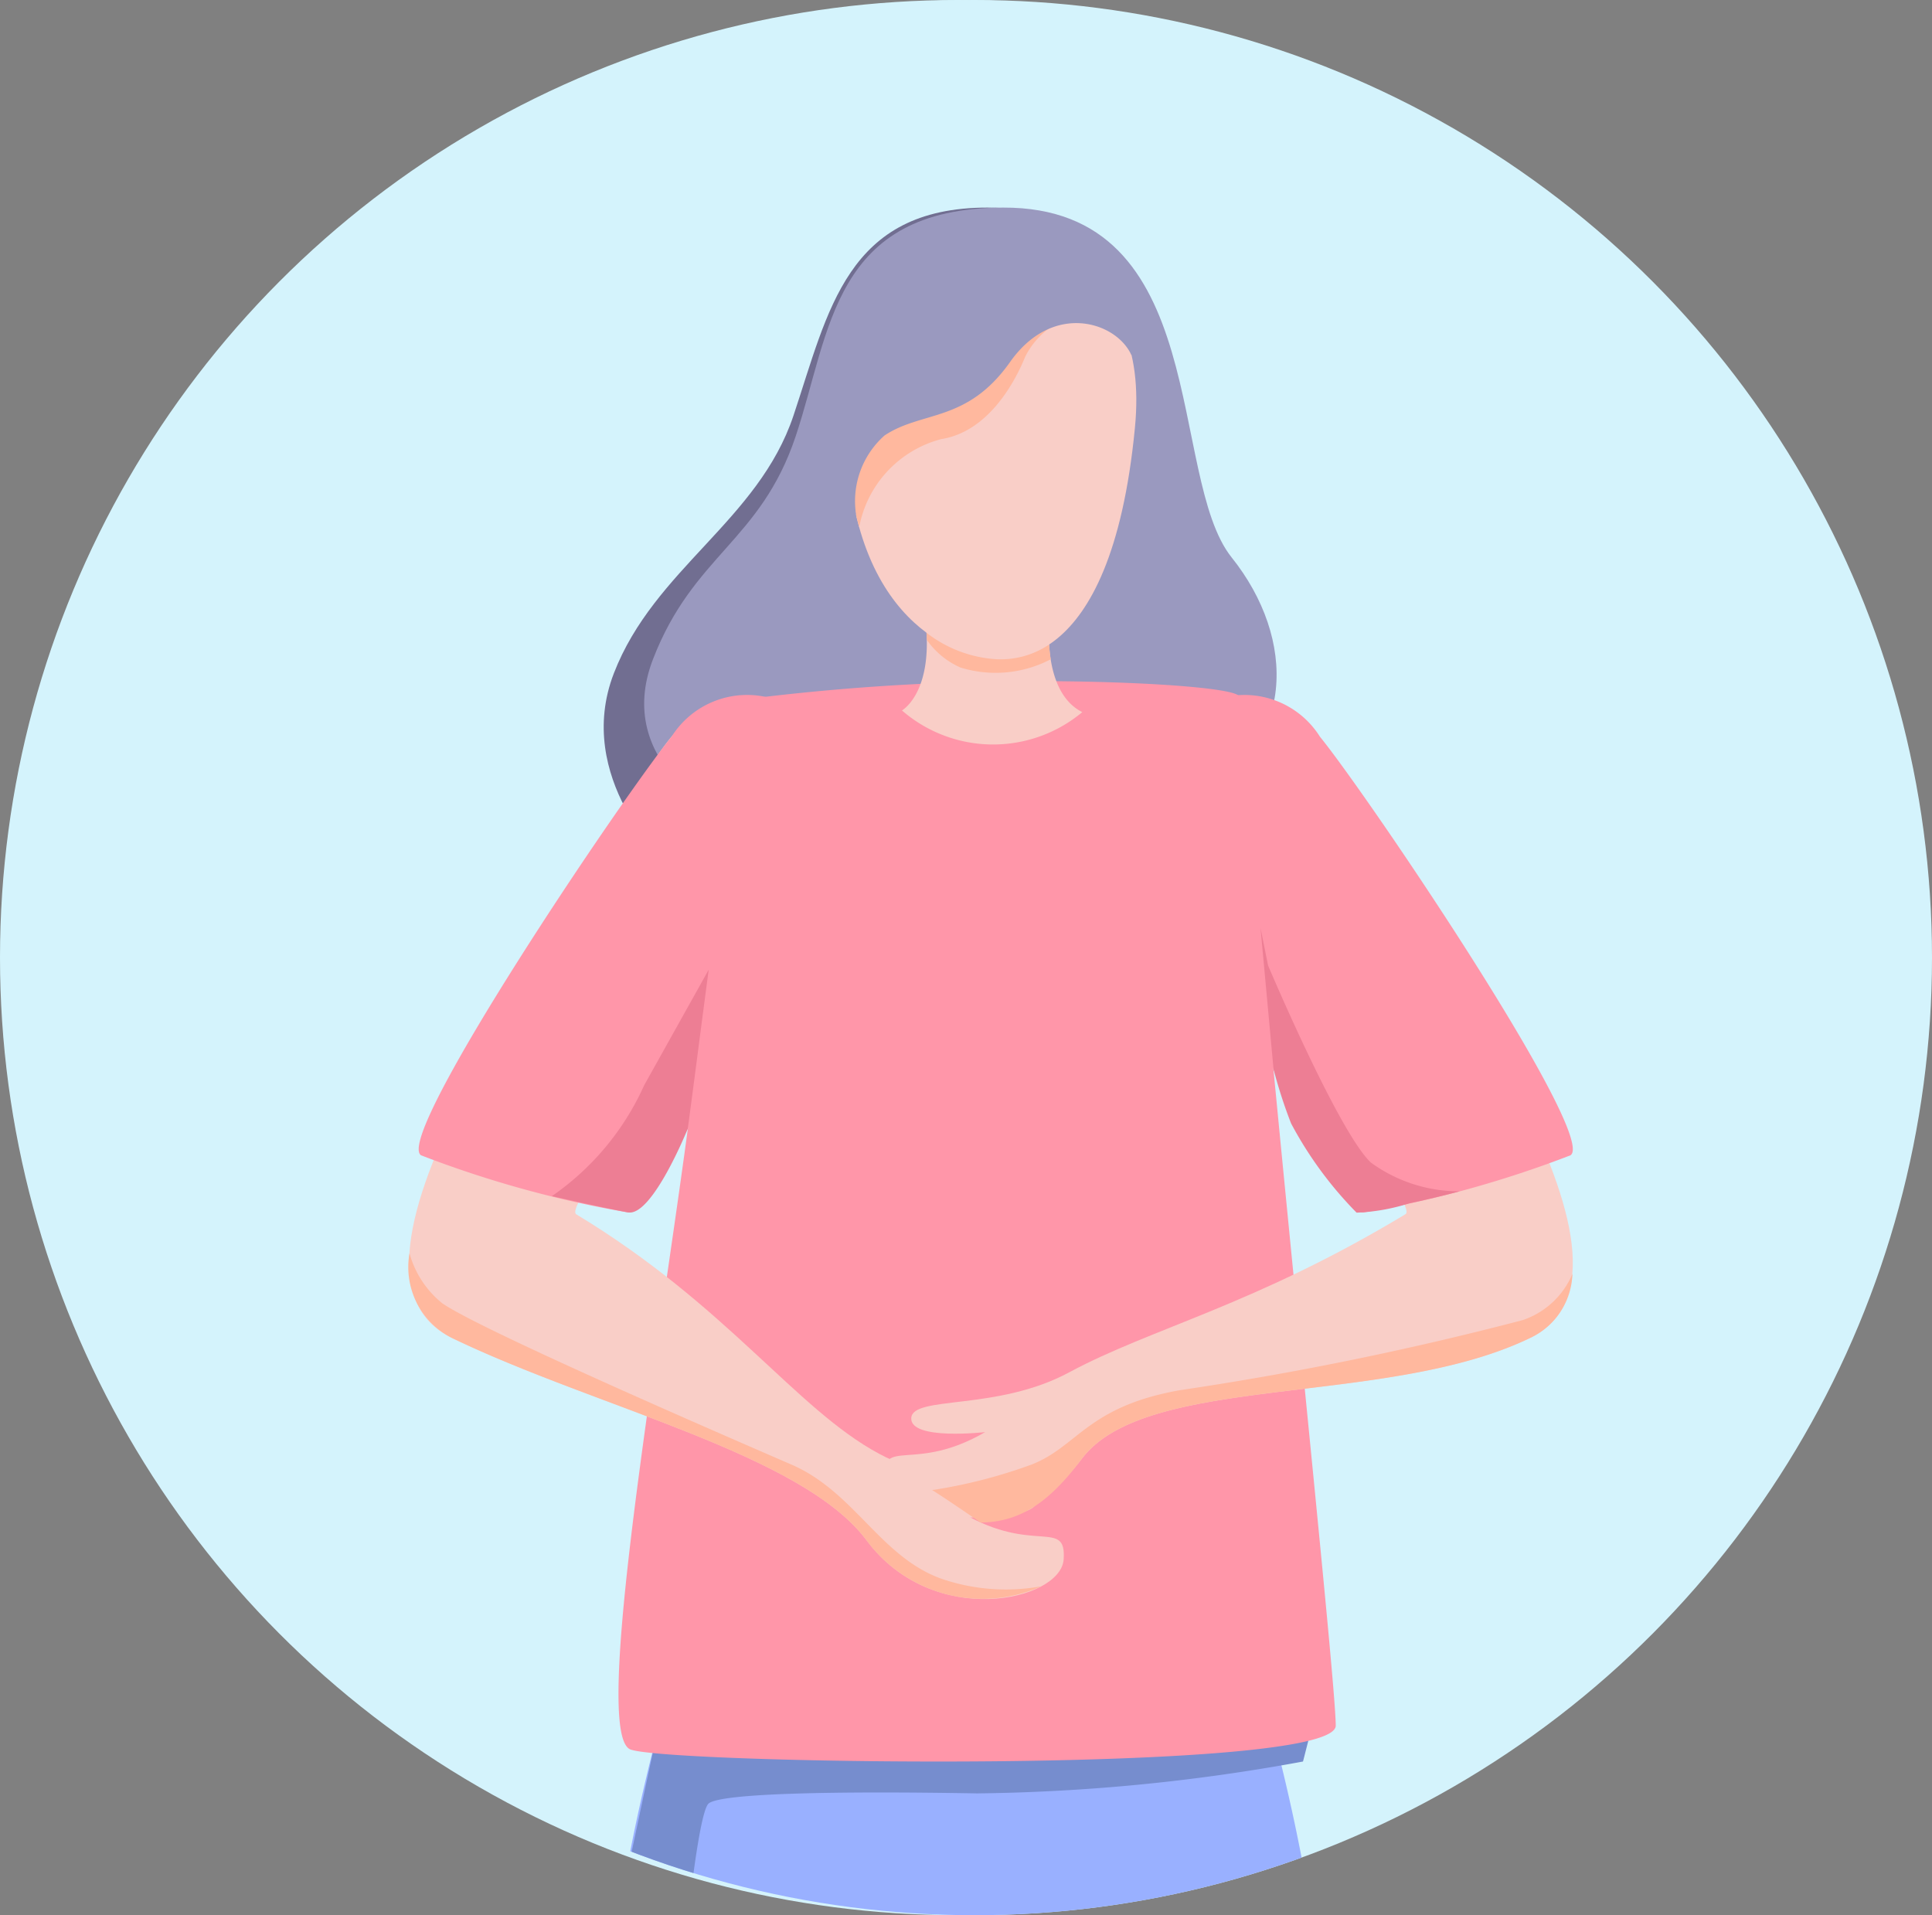
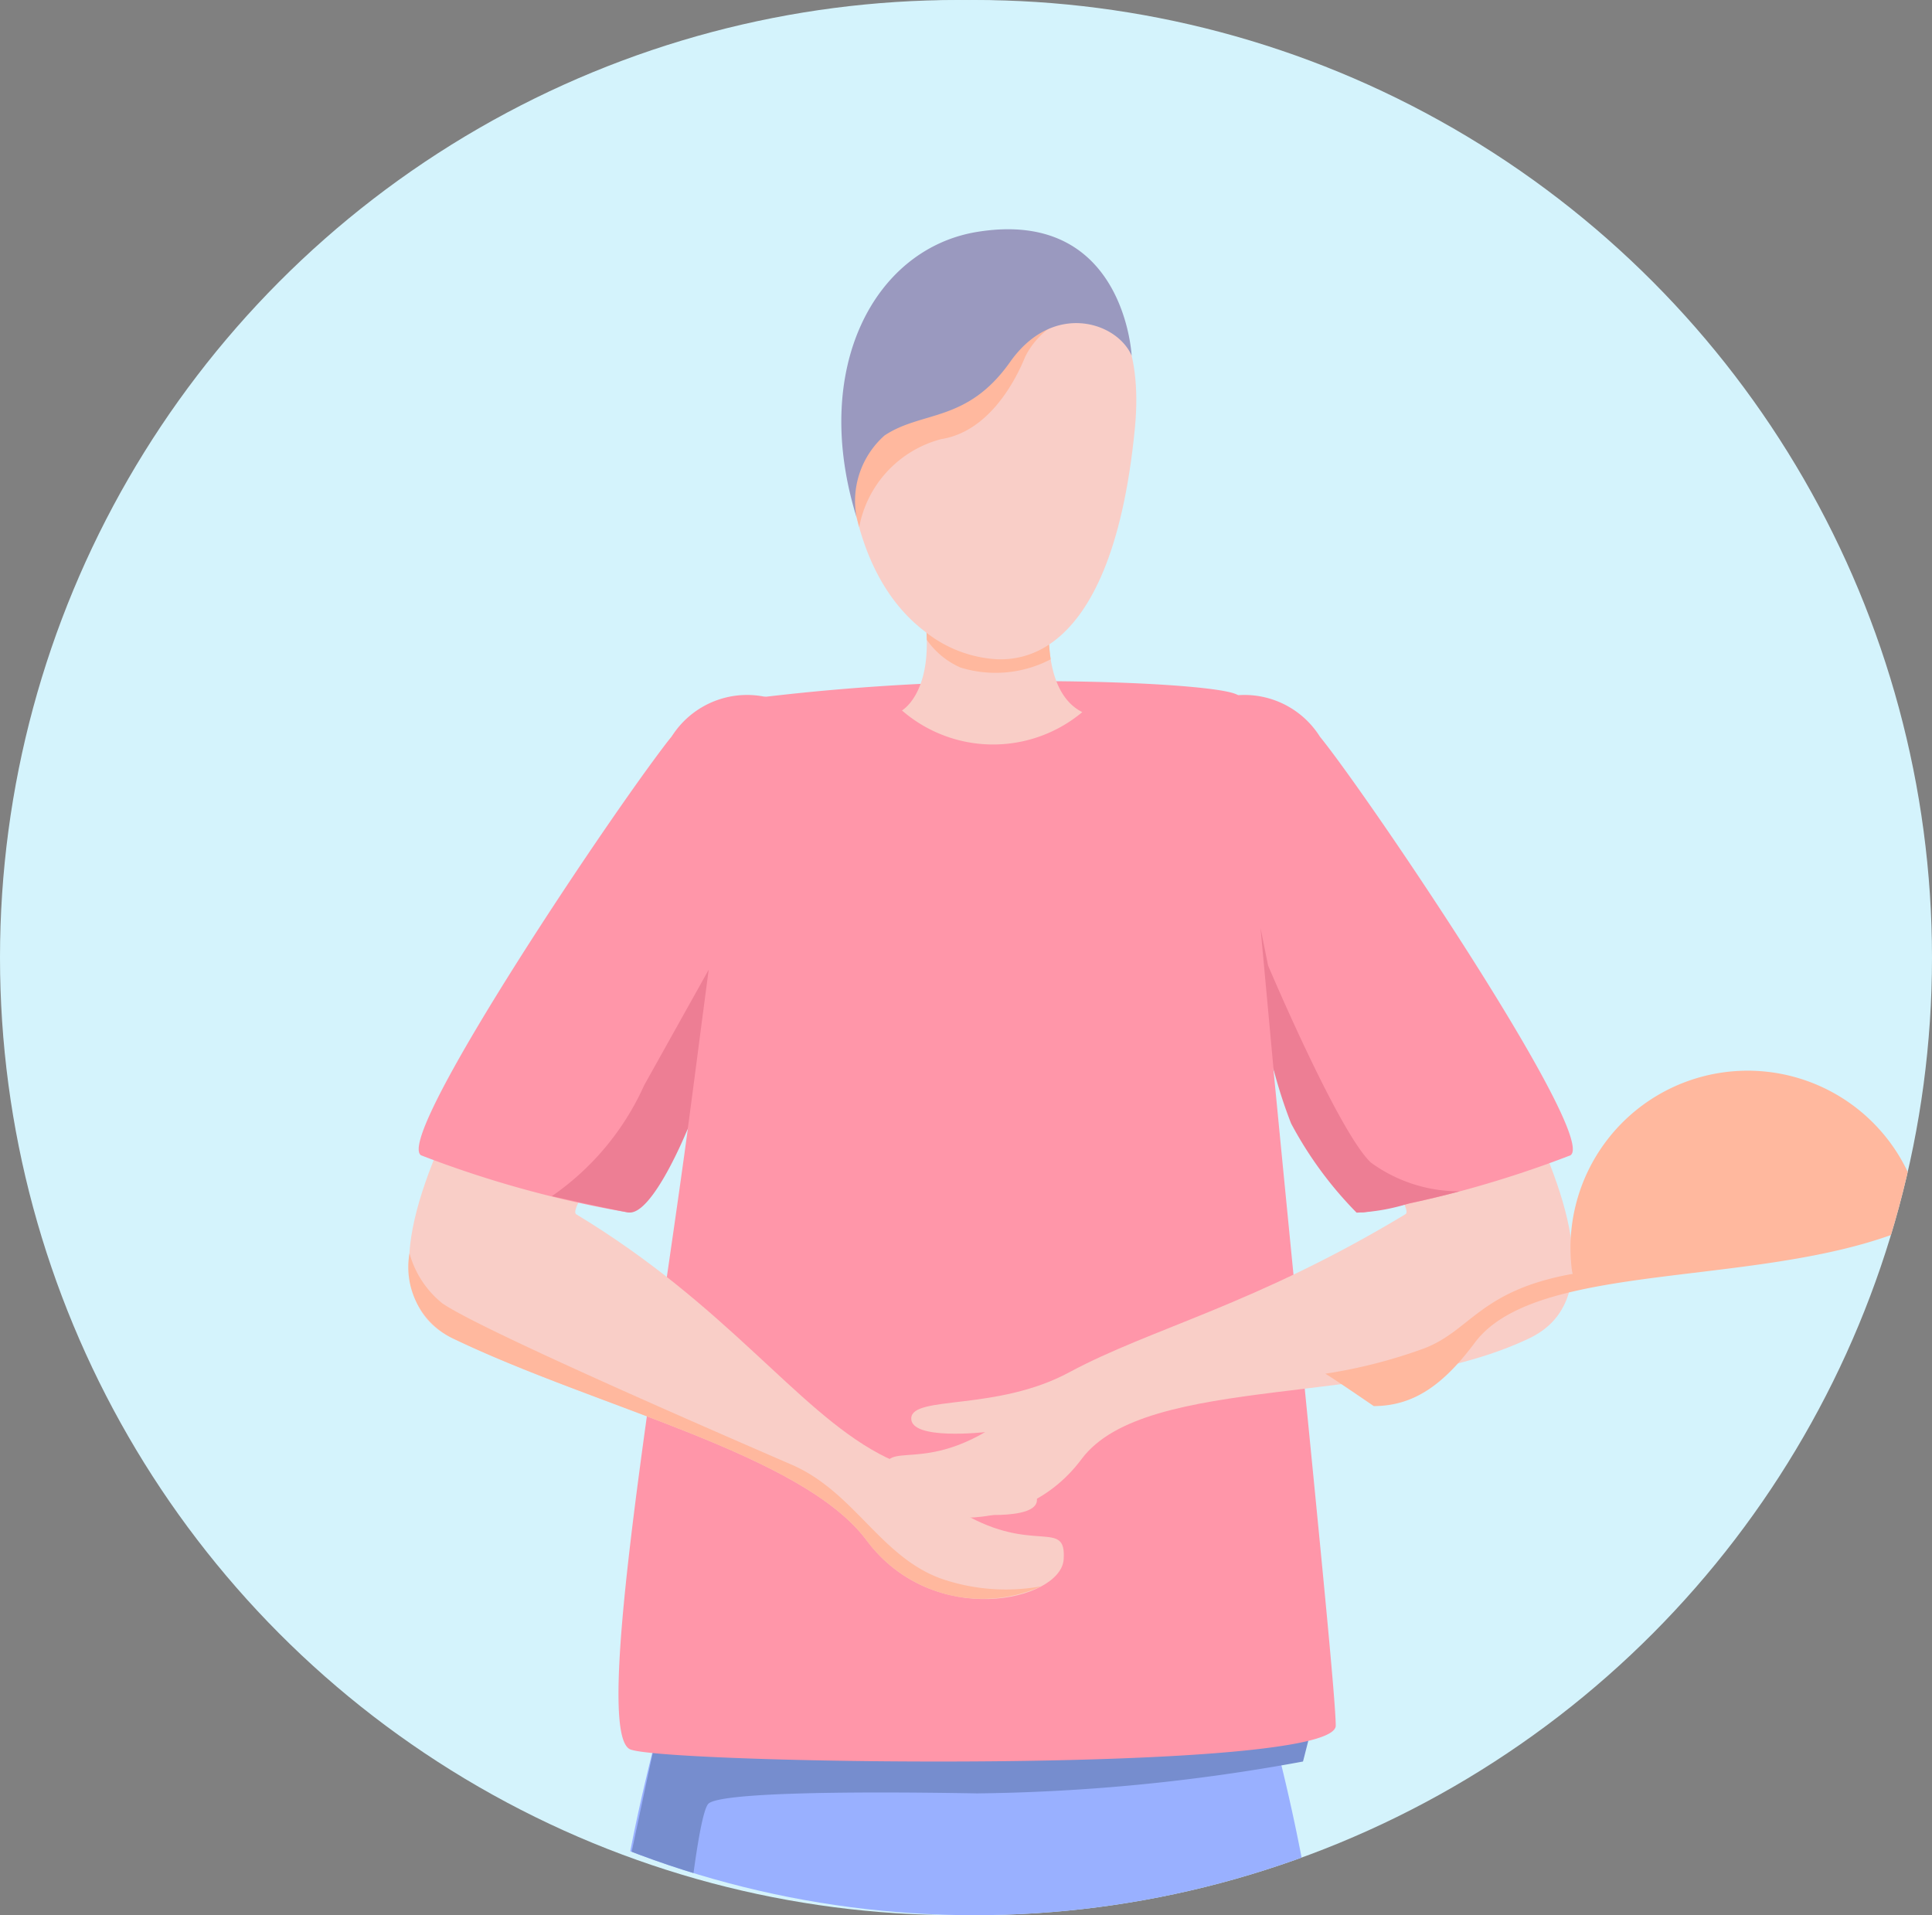
<svg xmlns="http://www.w3.org/2000/svg" id="Bowel_changes" data-name="Bowel changes" width="57.5" height="57" viewBox="0 0 57.5 57">
  <rect x="0" y="0" width="57.5" height="57" fill="#808080" stroke="none" />
  <defs>
    <clipPath id="clip-path">
      <circle id="Ellipse_4484" data-name="Ellipse 4484" cx="28.5" cy="28.5" r="28.5" transform="translate(-3189.406 153.608)" fill="none" />
    </clipPath>
  </defs>
  <circle id="Ellipse_4117" data-name="Ellipse 4117" cx="28.5" cy="28.5" r="28.5" fill="#d4f3fc" />
  <g id="Group_26321" data-name="Group 26321" transform="translate(3189.906 -153.608)">
    <circle id="Ellipse_4483" data-name="Ellipse 4483" cx="28.5" cy="28.5" r="28.5" transform="translate(-3189.406 153.608)" fill="#d4f3fc" />
    <g id="Group_26320" data-name="Group 26320">
      <g id="Group_26319" data-name="Group 26319" clip-path="url(#clip-path)">
        <g id="Group_26318" data-name="Group 26318">
          <g id="Group_26317" data-name="Group 26317">
            <path id="Path_55472" data-name="Path 55472" d="M-3150.475,252.363s1.737,5.622.071,7.506-2.746,1.522-2.311,2.319,3.655.749,5.8-.266c1.968-.932-.683-4.475.186-8.907S-3150.615,251.46-3150.475,252.363Z" fill="#e59178" />
            <path id="Path_55473" data-name="Path 55473" d="M-3171.5,252.363s-1.737,5.622-.071,7.506,2.746,1.522,2.311,2.319-3.655.749-5.8-.266c-1.969-.932.683-4.475-.186-8.907S-3171.362,251.46-3171.5,252.363Z" fill="#e59178" />
-             <path id="Path_55474" data-name="Path 55474" d="M-3170.07,179.313s-2.768-2.558-1.566-5.667,4.3-4.544,5.345-7.668,1.581-6.192,5.777-6.192c6.248,0,4.886,8.011,6.809,10.414s1.963,5.68-1.142,7.166S-3170.07,179.313-3170.07,179.313Z" fill="#716e91" />
-             <path id="Path_55475" data-name="Path 55475" d="M-3168.362,177.917s-3.311-1.581-2.11-4.689,3.2-3.509,4.246-6.633,1.09-6.787,6.168-6.809c6.248-.026,4.886,8.011,6.809,10.414s1.962,5.68-1.142,7.166S-3168.362,177.917-3168.362,177.917Z" fill="#9a99bf" />
            <path id="Path_55476" data-name="Path 55476" d="M-3150.2,222.65a57.3,57.3,0,0,0-3.017-21.449h-15.919a57.279,57.279,0,0,0-3.017,21.449c.838,11.06-5.66,24.907-4.118,31.281.265,1.093,4.956.391,4.956.391s7.541-18.378,8.77-27.092,1.368-13.293,1.368-13.293.14,4.58,1.369,13.293,8.77,27.092,8.77,27.092,4.365.675,4.63-.418C-3144.87,247.53-3151.041,233.71-3150.2,222.65Z" fill="#99b0ff" />
            <path id="Path_55477" data-name="Path 55477" d="M-3150.826,204.86l-.3,1.174a56.76,56.76,0,0,1-9.7.949c-4.329-.076-7.631,0-7.989.3s-.813,5.307-.813,5.307-2.559-.076-2.311-.439,1.39-6.247,1.679-7.294,17.486-1.9,17.891-1.819S-3150.826,204.86-3150.826,204.86Z" fill="#768dce" />
            <path id="Path_55478" data-name="Path 55478" d="M-3167.4,174.379s-.383,1.869-.9,5.046c-.318,1.937-.686,4.359-1.05,7.14-.962,7.346-2.965,18.676-1.789,19.112s20.987.731,20.987-.711-1.843-18.548-2.872-30.62c-.025-.291-3.635-.514-7.177-.457A67.517,67.517,0,0,0-3167.4,174.379Z" fill="#ff96a9" />
            <path id="Path_55479" data-name="Path 55479" d="M-3160.342,161.355c-1.2.037-4.731.259-4.342,5.833s3.954,6.027,4.278,6.027,3.55.633,4.277-6.87C-3155.643,161.332-3159.531,161.33-3160.342,161.355Z" fill="#f9cec7" />
            <path id="Path_55480" data-name="Path 55480" d="M-3158.912,162.659c-.177,0-3.867,1.415-3.867,1.415l-1.617,1.263-.314,1.294c0,.18.013.365.026.557a10.5,10.5,0,0,0,.349,2.109,3.347,3.347,0,0,1,2.441-2.62c1.44-.228,2.223-1.769,2.5-2.452a2.337,2.337,0,0,1,1.7-1.263A12.209,12.209,0,0,0-3158.912,162.659Z" fill="#ffb89e" />
            <path id="Path_55481" data-name="Path 55481" d="M-3164.414,169a2.61,2.61,0,0,1,.833-2.431c1.121-.747,2.456-.373,3.738-2.189s3.187-1.187,3.617-.186c0,0-.21-4.4-4.6-3.684C-3163.88,161.009-3165.786,164.569-3164.414,169Z" fill="#9a99bf" />
            <path id="Path_55482" data-name="Path 55482" d="M-3158.667,171.975s-.27,2.206.972,2.827a4.138,4.138,0,0,1-5.367-.05s.881-.491.721-2.453Z" fill="#f9cec7" />
            <path id="Path_55483" data-name="Path 55483" d="M-3160.406,173.215a3.763,3.763,0,0,1-1.926-.776c.005.072.008.143.009.211a2.4,2.4,0,0,0,1,.824,3.54,3.54,0,0,0,2.688-.244c-.024-.152-.039-.3-.047-.44A2.577,2.577,0,0,1-3160.406,173.215Z" fill="#ffb89e" />
            <path id="Path_55484" data-name="Path 55484" d="M-3153.427,174.379c.865-.119,2.242-.109,3.9,3.463,1.676,3.605,9.452,13.516,5.15,15.589s-11.418,1.027-13.338,3.6c-1.986,2.667-5.779,1.8-5.864.571s.891-.15,2.994-1.372c0,0-2.242.257-2.2-.42s2.549-.2,4.695-1.356c2.478-1.331,5.523-2,10.013-4.709C-3147.322,189.293-3160.2,175.311-3153.427,174.379Z" fill="#f9cec7" />
            <path id="Path_55485" data-name="Path 55485" d="M-3167.4,174.379c-.865-.119-2.243-.109-3.9,3.463-1.676,3.605-9.452,13.516-5.149,15.589s10.415,3.443,12.335,6.02c1.986,2.667,5.778,1.8,5.864.571s-.891-.15-2.994-1.372c0,0,2.242.257,2.2-.42s-2.549-.2-4.7-1.356c-2.478-1.331-4.52-4.413-9.01-7.125C-3173.5,189.293-3160.626,175.311-3167.4,174.379Z" fill="#f9cec7" />
            <path id="Path_55486" data-name="Path 55486" d="M-3161.9,200.59c-1.813-.66-2.582-2.583-4.448-3.392s-9.177-3.971-10.386-4.795a2.884,2.884,0,0,1-.984-1.495,2.357,2.357,0,0,0,1.267,2.523c4.3,2.074,10.415,3.443,12.335,6.02a4.289,4.289,0,0,0,5.2,1.368A5.9,5.9,0,0,1-3161.9,200.59Z" fill="#ffb89e" />
            <path id="Path_55487" data-name="Path 55487" d="M-3166.941,174.394a2.653,2.653,0,0,0-2.978,1.14c-1.442,1.77-8.289,11.914-7.456,12.458a32.257,32.257,0,0,0,6.159,1.7c.978.145,5.976-11.23,6.086-12.281S-3164.7,174.49-3166.941,174.394Z" fill="#ff96a9" />
            <path id="Path_55488" data-name="Path 55488" d="M-3170.734,185.907a7.982,7.982,0,0,1-2.747,3.3s1.543.349,2.265.484,1.781-2.495,1.781-2.495.2-1.5.339-2.58c.05-.386.282-2.148.282-2.148Z" fill="#ed7e94" />
            <path id="Path_55489" data-name="Path 55489" d="M-3153.6,174.394a2.653,2.653,0,0,1,2.978,1.14c1.442,1.77,8.289,11.914,7.456,12.458a32.237,32.237,0,0,1-6.159,1.7c-.978.145-5.975-11.23-6.085-12.281S-3155.843,174.49-3153.6,174.394Z" fill="#ff96a9" />
            <path id="Path_55490" data-name="Path 55490" d="M-3152.165,182.344s2.093,4.952,3.058,5.863a4.462,4.462,0,0,0,2.64.857s-.6.166-1.5.358a5.928,5.928,0,0,1-1.564.277,11.4,11.4,0,0,1-1.949-2.654,14.421,14.421,0,0,1-.523-1.615l-.387-4.2Z" fill="#ed7e94" />
-             <path id="Path_55491" data-name="Path 55491" d="M-3143.108,191.522a2.458,2.458,0,0,1-1.483,1.376,95.462,95.462,0,0,1-10.219,2.088c-2.747.494-3.023,1.678-4.4,2.212a15.291,15.291,0,0,1-2.954.758s.211.119,1.442.964c1.173-.005,2.055-.609,3.005-1.885,1.92-2.577,9.035-1.53,13.338-3.6A2.179,2.179,0,0,0-3143.108,191.522Z" fill="#ffb89e" />
+             <path id="Path_55491" data-name="Path 55491" d="M-3143.108,191.522c-2.747.494-3.023,1.678-4.4,2.212a15.291,15.291,0,0,1-2.954.758s.211.119,1.442.964c1.173-.005,2.055-.609,3.005-1.885,1.92-2.577,9.035-1.53,13.338-3.6A2.179,2.179,0,0,0-3143.108,191.522Z" fill="#ffb89e" />
          </g>
          <path id="Path_55492" data-name="Path 55492" d="M-3175.966,259.7a1.987,1.987,0,0,0,.364,2.412c1.145,1.042,6.341.572,6.922.216s.844-1.824-1.326-2.166-1.651-2.56-2.76-2.608-1.473,1.714-2.511.724C-3175.825,257.753-3176.388,258.874-3175.966,259.7Z" fill="#2b2d51" />
          <path id="Path_55493" data-name="Path 55493" d="M-3146.142,259.7a1.988,1.988,0,0,1-.363,2.412c-1.146,1.042-6.341.572-6.922.216s-.845-1.824,1.325-2.166,1.651-2.56,2.76-2.608,1.473,1.714,2.512.724C-3146.283,257.753-3145.72,258.874-3146.142,259.7Z" fill="#2b2d51" />
        </g>
      </g>
    </g>
  </g>
</svg>